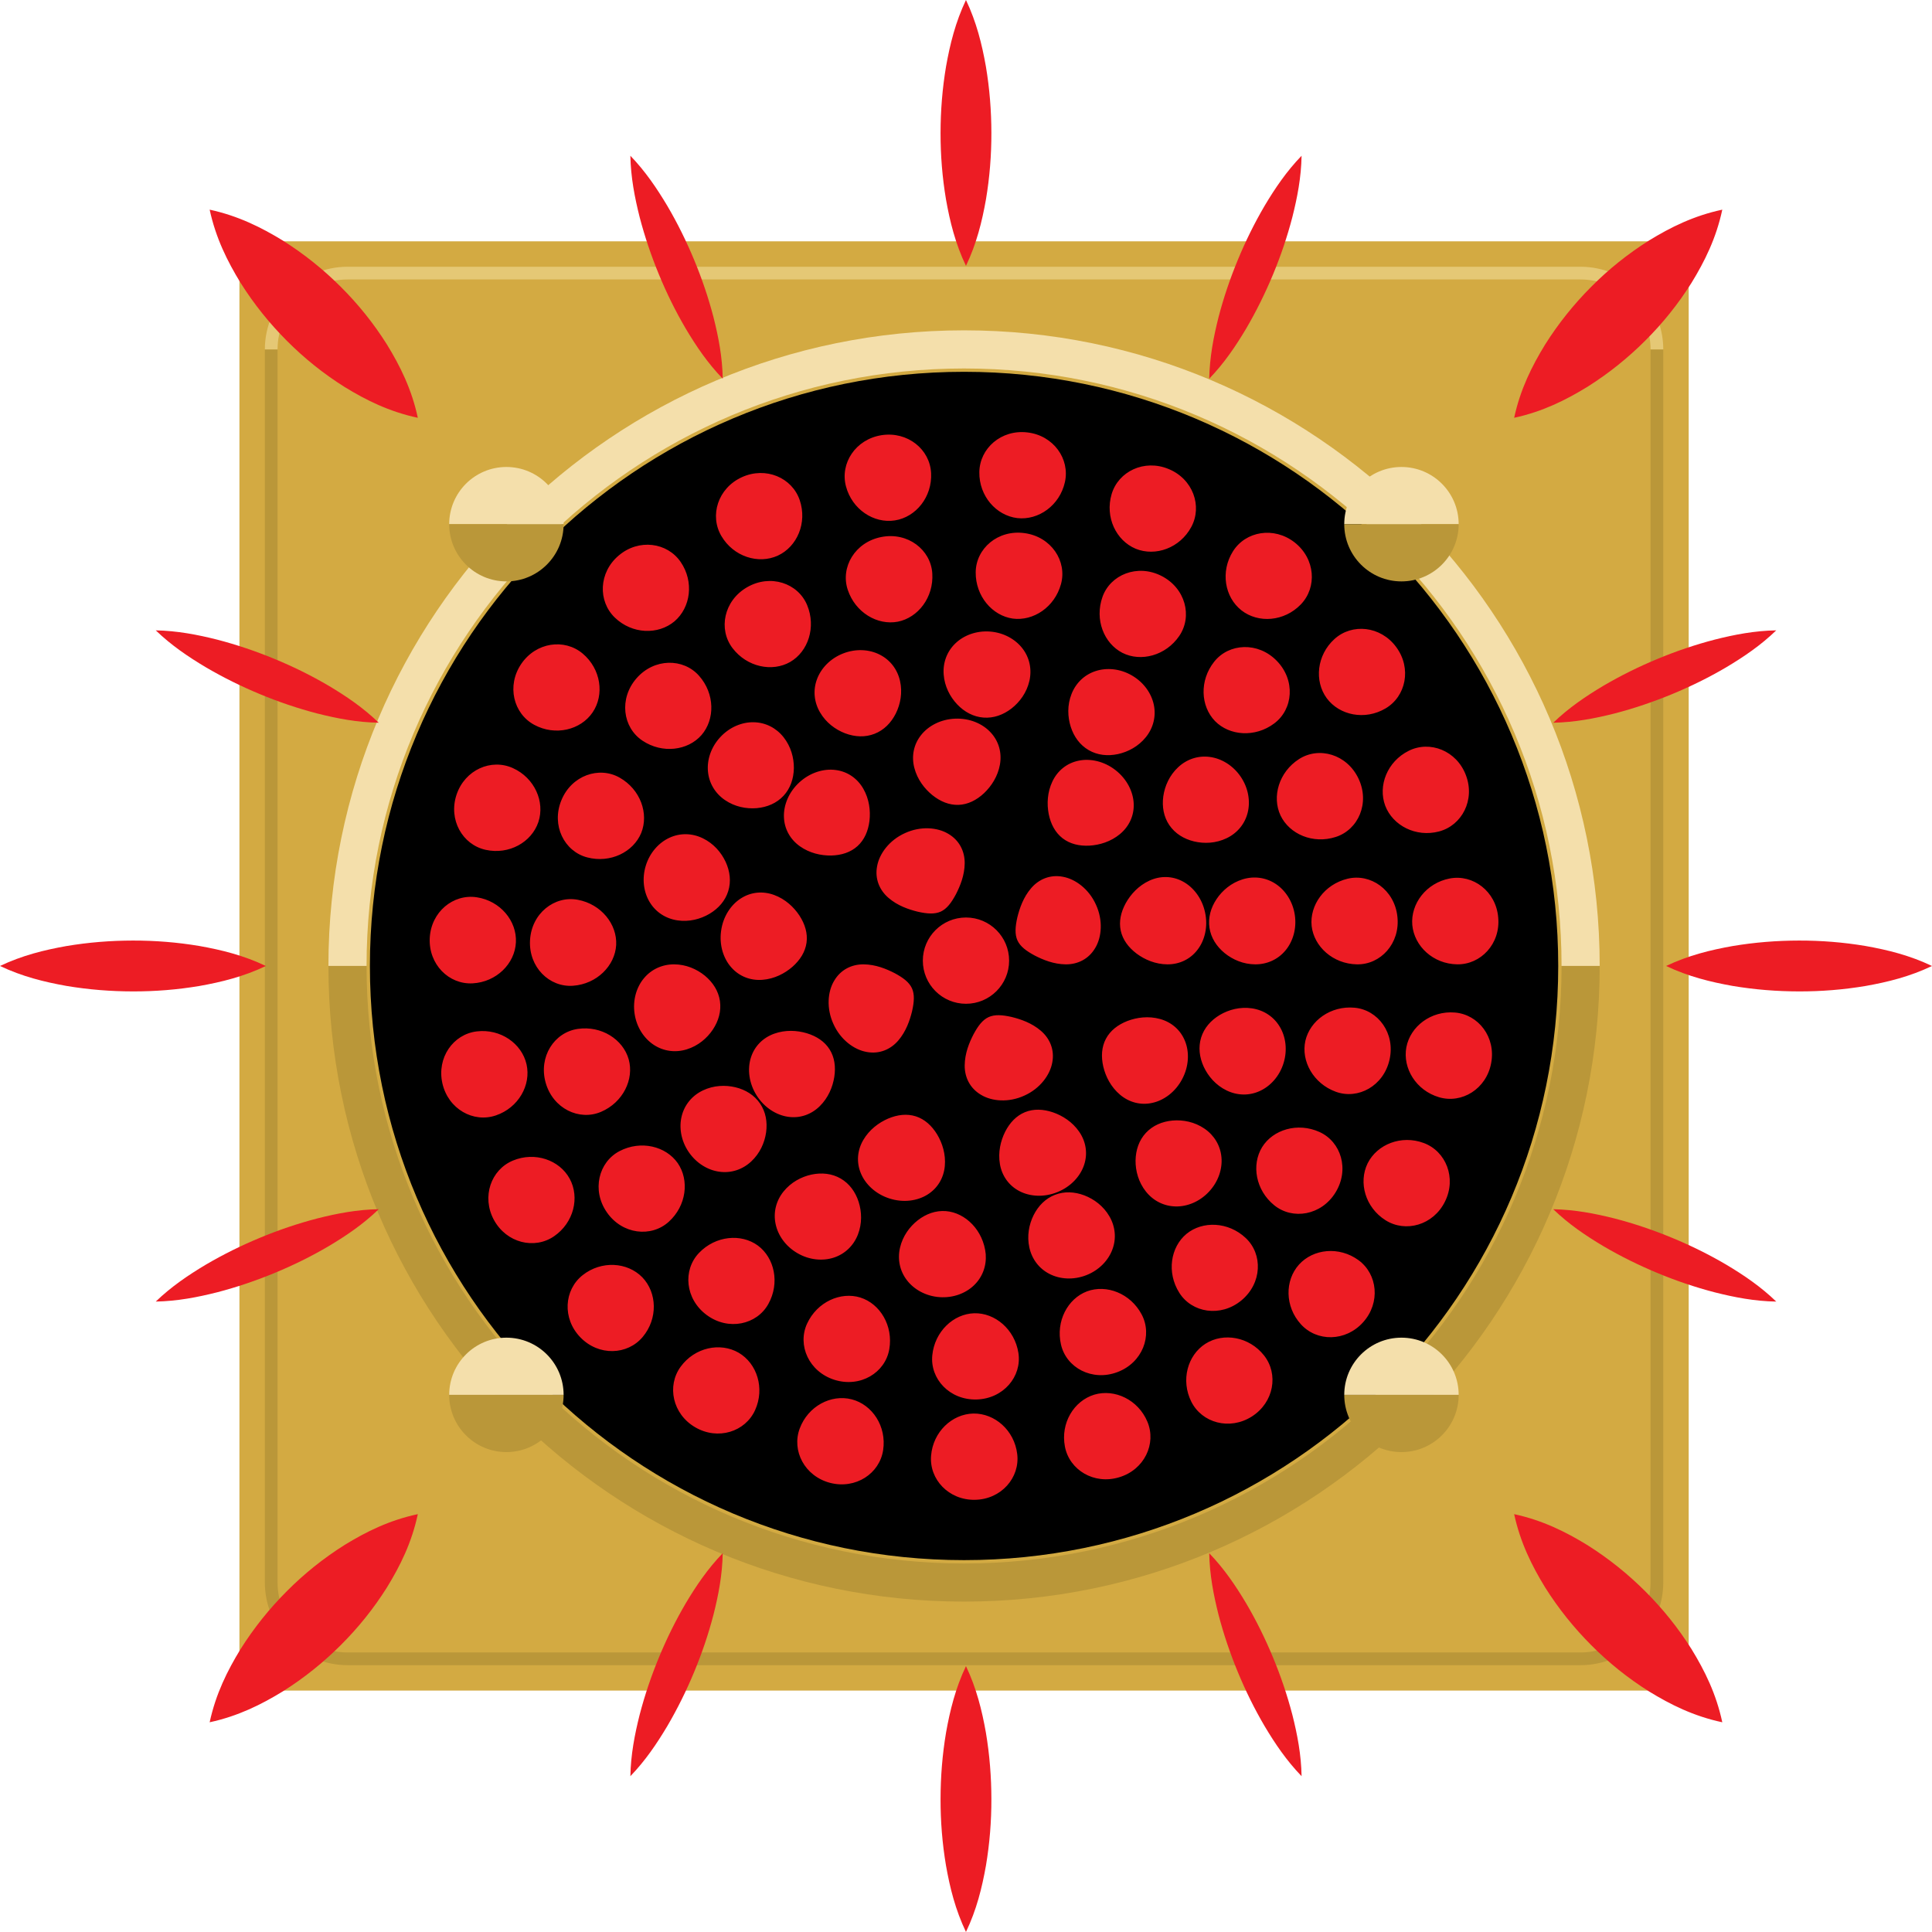
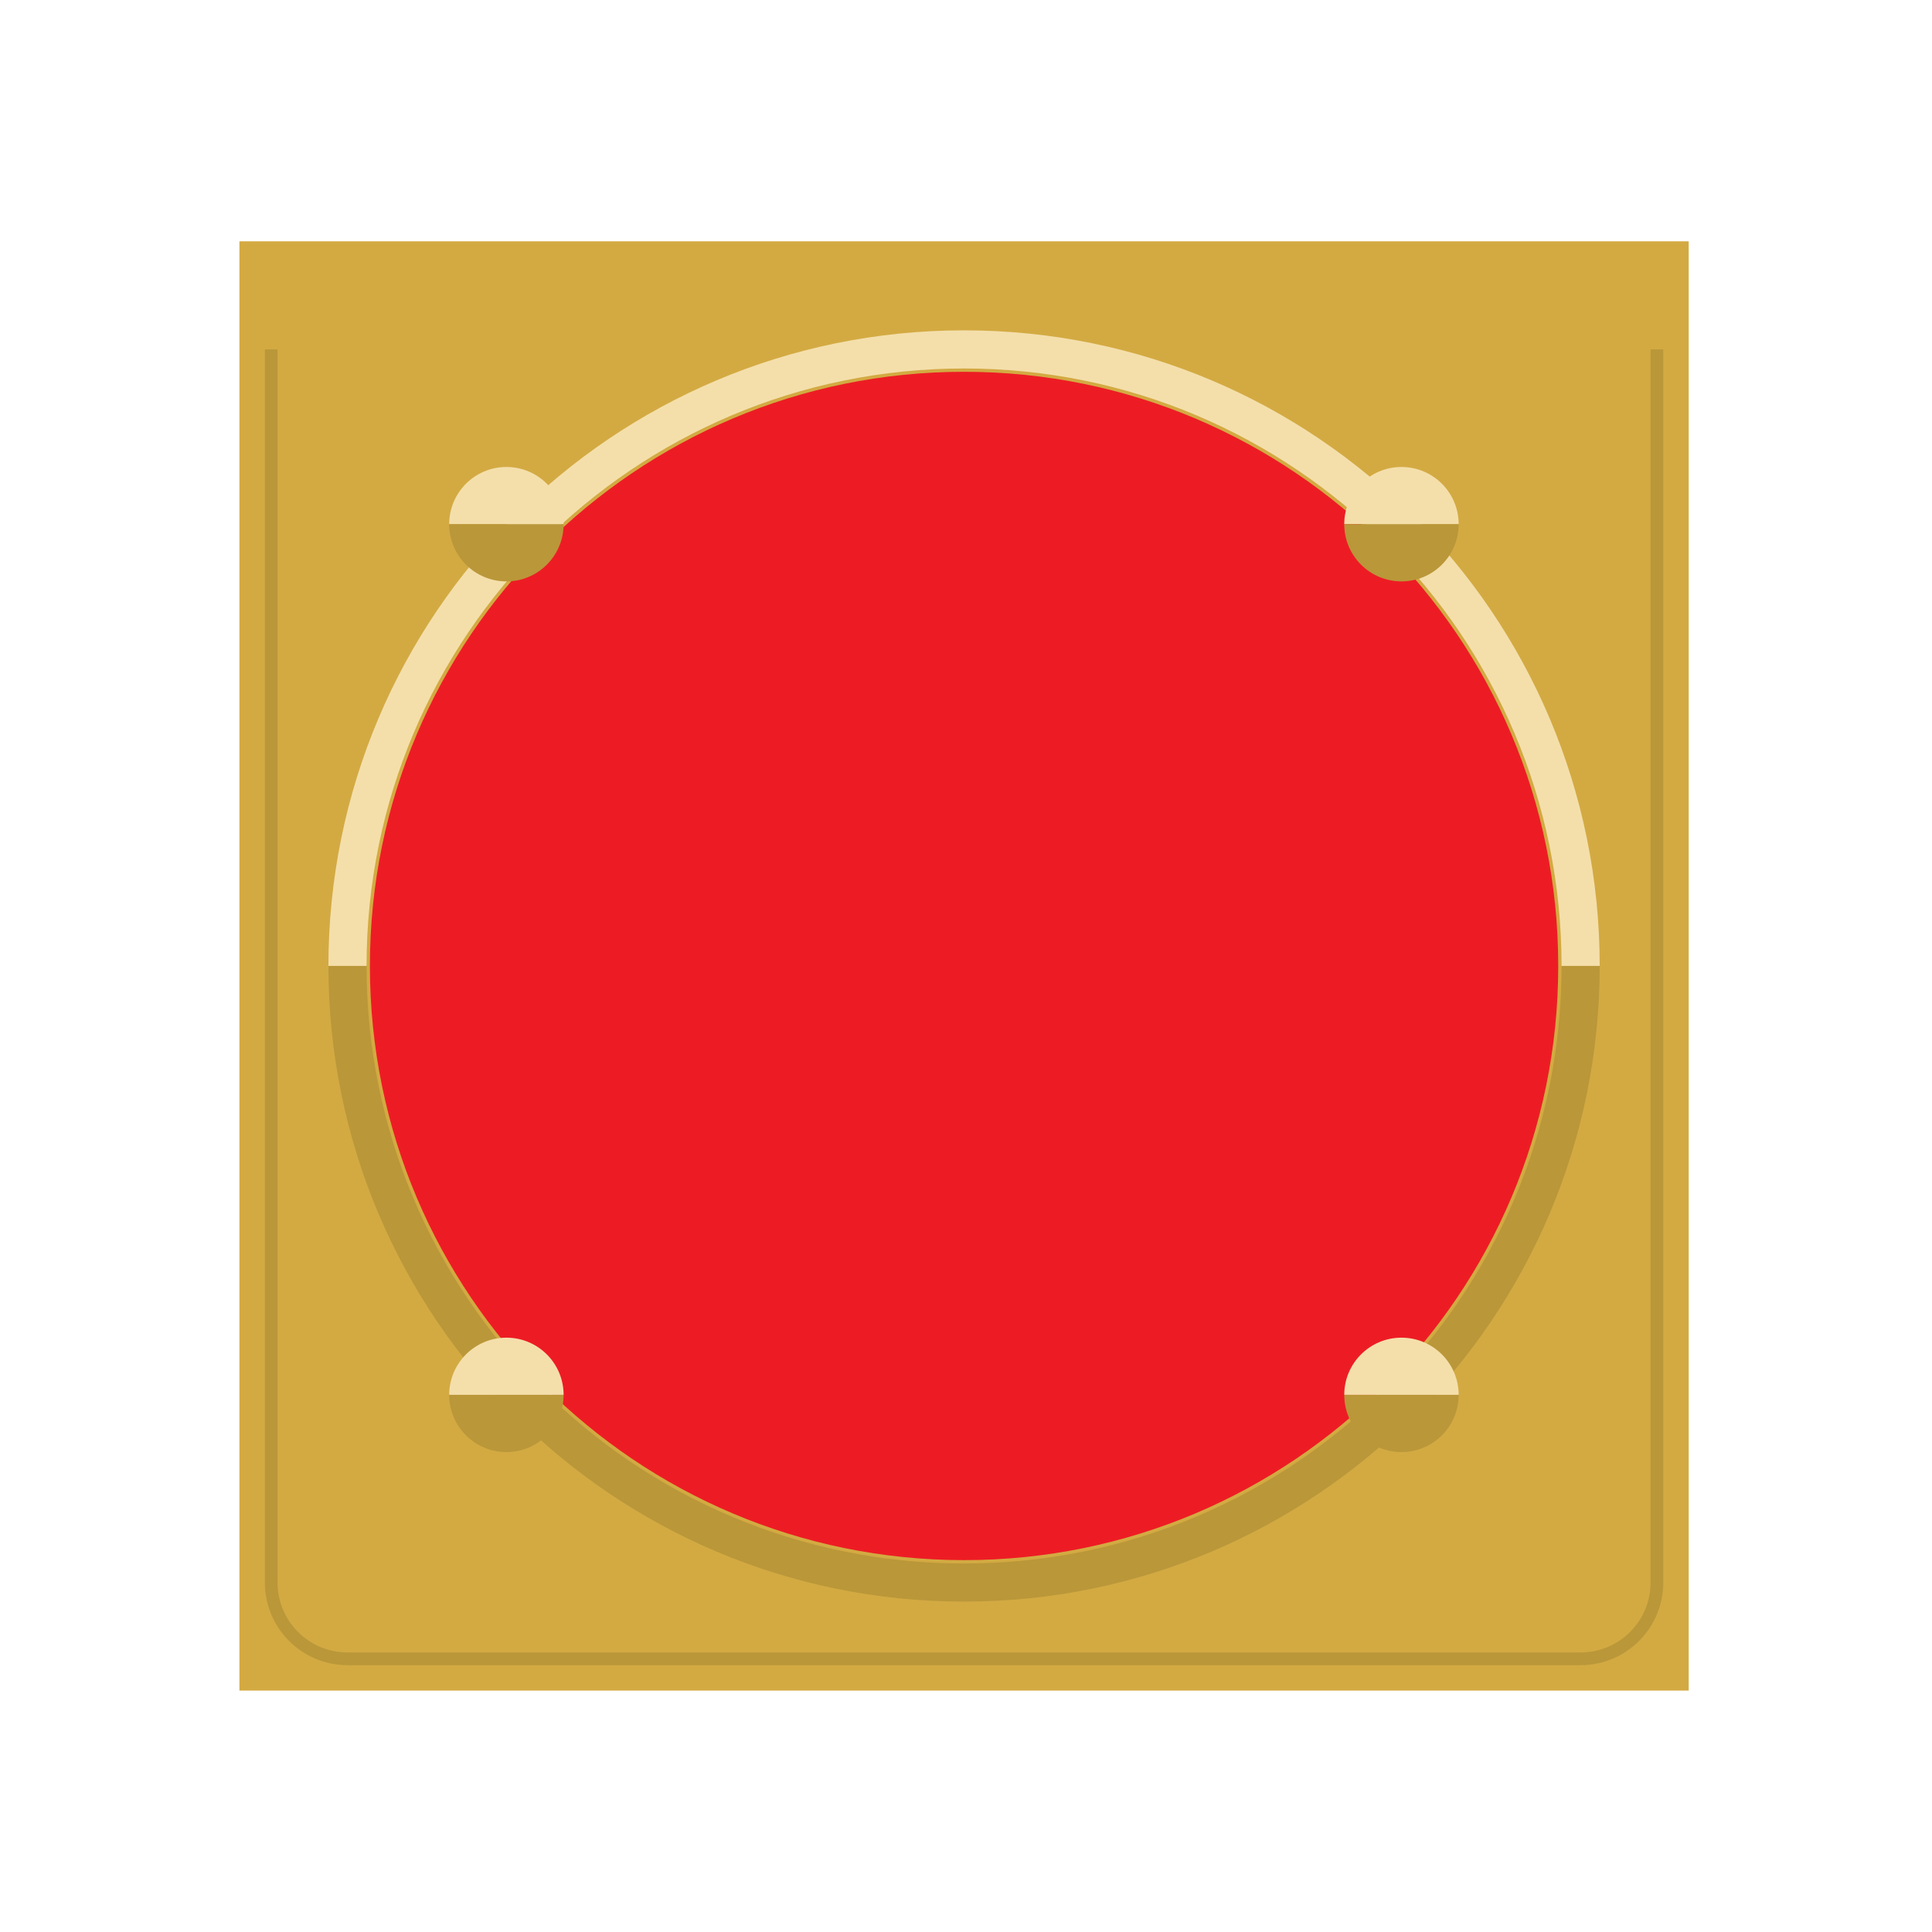
<svg xmlns="http://www.w3.org/2000/svg" width="512" height="511.99" viewBox="0 0 512 511.99">
  <path fill="#ed1c24" d="M81.813 82.319h342.124v342.124h-342.124z" />
-   <path d="M87.035 87.537v336.902h336.902v-336.902h-336.902zm301.45 117.912c2.48 6.522-1.041 13.298-7.132 14.898-6.115 1.607-12.233-1.54-14.254-6.822-1.974-5.303.536-11.707 6.202-14.541 5.616-2.827 12.735-.067 15.184 6.465zm-235.36 67.222c6.246-.91 11.984 2.769 13.483 8.055 1.486 5.283-1.496 11.421-7.294 13.907-5.805 2.496-12.762-.832-14.709-7.705-1.934-6.88 2.277-13.351 8.52-14.258zm-12.664-23.485c.387-7.122 6.462-11.896 12.664-10.737 6.209 1.156 10.451 6.485 10.168 11.98-.313 5.502-5.118 10.343-11.421 10.804-6.287.465-11.795-4.932-11.411-12.048zm15.167-21.963c-6.091-1.587-9.571-8.497-6.869-15.113 2.682-6.62 10.006-9.133 15.467-6.02 5.515 3.13 7.755 9.541 5.707 14.642-2.089 5.074-8.177 8.092-14.305 6.492zm56.347-2.955c-2.567-1.826-4.134-4.605-4.225-7.772-.115-3.147 1.297-6.634 4.141-9.211 2.847-2.581 6.458-3.649 9.578-3.224 3.143.401 5.754 2.23 7.321 4.963 1.57 2.742 1.937 5.812 1.631 8.5-.337 2.699-1.334 5.033-3.167 6.694-1.833 1.668-4.258 2.436-6.977 2.503-2.709.04-5.724-.623-8.301-2.453zm1.769 25.53c-.337 2.449-1.691 4.602-3.73 6.408-2.042 1.775-4.784 3.204-7.934 3.453-3.137.253-6.118-.869-8.227-3.231-2.109-2.328-3.285-5.903-2.756-9.713.505-3.81 2.601-6.954 5.262-8.638 2.668-1.715 5.845-1.988 8.797-.9 2.968 1.095 5.219 3.211 6.711 5.465 1.476 2.284 2.207 4.707 1.877 7.156zm-6.111-38.895c-1.826 1.961-4.329 3.019-7.095 3.265-2.756.232-5.805-.357-8.412-2.139-2.604-1.775-4.228-4.494-4.508-7.58-.293-3.062.802-6.462 3.281-9.117 2.469-2.662 5.781-3.999 8.861-3.928 3.093.057 5.923 1.476 7.884 3.952 1.964 2.473 2.773 5.468 2.739 8.231-.051 2.779-.923 5.353-2.749 7.318zm-15.339 17.478c1.169 2.527 1.489 5.212.697 7.772-.785 2.554-2.574 4.589-4.963 6.014-2.392 1.408-5.38 2.203-8.51 1.738-3.11-.462-5.771-2.203-7.355-4.855-1.594-2.635-2.089-6.179-1.017-9.652 1.075-3.48 3.49-6.118 6.29-7.395 2.806-1.294 5.983-1.23 8.81.145 2.854 1.378 4.868 3.723 6.047 6.233zm-21.653 30.877c1.964-2.379 4.858-3.703 7.998-3.696 3.17.01 6 1.25 8.153 3.002 2.149 1.775 3.605 4.066 3.999 6.714.381 2.648-.337 5.256-1.883 7.574-1.536 2.298-3.895 4.309-6.917 5.242-3.012.933-6.148.505-8.736-1.196-2.571-1.691-4.562-4.666-5.084-8.264-.529-3.601.499-7.018 2.469-9.376zm10.013 36.534c.738-3.002 2.763-5.451 5.599-6.809 2.857-1.368 5.946-1.486 8.642-.846 2.705.657 5.003 2.085 6.519 4.295s1.991 4.882 1.614 7.641c-.387 2.742-1.637 5.582-3.952 7.732-2.311 2.153-5.323 3.133-8.385 2.719-3.049-.394-6.122-2.21-8.173-5.219-2.052-2.995-2.608-6.533-1.863-9.514zm19.857-5.505c-2.058-3.248-2.473-7.001-1.519-9.999.943-3.029 3.197-5.279 6.162-6.344 2.975-1.068 6.064-.9 8.652-.128 2.601.792 4.717 2.183 6.041 4.272 1.321 2.096 1.664 4.609 1.253 7.304-.424 2.675-1.597 5.529-3.847 7.749-2.24 2.213-5.252 3.281-8.382 2.823-3.113-.435-6.317-2.426-8.359-5.677zm20.366-18.9c-1.907-4.134-1.556-8.598.192-11.488 1.735-2.958 4.676-4.366 7.806-4.336 3.167.027 6.004 1.193 8.234 2.341 2.237 1.203 3.831 2.392 4.568 4.002.731 1.617.593 3.615.027 6.098-.603 2.443-1.59 5.337-3.645 7.739-2.042 2.382-5.043 3.672-8.412 3.032-3.315-.59-6.903-3.234-8.77-7.388zm30.442-50.411c2.958 1.735 4.366 4.676 4.336 7.803-.027 3.17-1.193 6.007-2.338 8.237-1.206 2.237-2.395 3.831-4.006 4.568-1.617.728-3.615.59-6.098.027-2.443-.603-5.337-1.59-7.735-3.649-2.385-2.038-3.679-5.04-3.035-8.409.593-3.318 3.238-6.91 7.388-8.773 4.13-1.903 8.594-1.55 11.488.195zm-7.247-26.14c1.934-2.48 5.266-4.252 9.1-4.383 3.831-.152 7.277 1.354 9.396 3.686 2.153 2.321 2.975 5.404 2.422 8.5-.559 3.113-2.251 5.697-4.211 7.563-1.988 1.856-4.265 2.998-6.745 3.096-2.48.084-4.824-.879-6.947-2.581-2.099-1.708-3.982-4.154-4.777-7.22-.795-3.039-.209-6.175 1.762-8.662zm-15.285 107.266c1.594-2.729 4.073-4.578 6.549-5.653 2.507-1.061 5.02-1.354 7.371-.606 2.345.758 4.218 2.459 5.64 4.784 1.391 2.311 2.328 5.266 2.038 8.409-.293 3.14-1.907 5.876-4.602 7.55-2.662 1.674-6.401 2.207-10.063 1.024-3.672-1.169-6.398-3.78-7.59-6.691-1.216-2.928-.937-6.098.657-8.817zm15.774-47.52c0-6.317 5.121-11.434 11.434-11.434 6.317 0 11.431 5.118 11.431 11.434 0 6.31-5.118 11.431-11.431 11.431-6.314 0-11.434-5.121-11.434-11.431zm13.432 19.523c1.203-2.237 2.395-3.831 4.006-4.568 1.617-.728 3.612-.59 6.101-.027 2.443.603 5.333 1.59 7.732 3.649 2.385 2.038 3.679 5.04 3.032 8.409-.593 3.318-3.238 6.91-7.385 8.773-4.137 1.907-8.598 1.553-11.485-.192-2.961-1.735-4.37-4.676-4.339-7.803.027-3.174 1.186-6.01 2.338-8.241zm16.208-20.885c-2.237-1.203-3.831-2.392-4.568-4.002-.728-1.62-.59-3.615-.03-6.098.606-2.443 1.594-5.337 3.652-7.735 2.035-2.385 5.04-3.676 8.409-3.035 3.315.593 6.91 3.238 8.773 7.388 1.907 4.134 1.553 8.598-.192 11.488-1.738 2.958-4.68 4.366-7.806 4.336-3.17-.027-6.007-1.193-8.237-2.341zm14.527-29.118c-2.726.141-5.192-.448-7.149-1.964-1.951-1.523-3.13-3.767-3.665-6.435-.509-2.655-.374-5.741.98-8.598 1.344-2.847 3.814-4.868 6.92-5.508 3.076-.657 6.772.125 9.794 2.486 3.035 2.355 4.703 5.731 4.835 8.871.145 3.164-1.203 6.054-3.625 8.072-2.432 2.025-5.387 2.911-8.089 3.076zm4.349 51.189c1.162-2.18 3.164-3.726 5.697-4.72 2.52-.96 5.593-1.368 8.635-.532 3.039.832 5.454 2.901 6.63 5.849 1.189 2.914 1.055 6.691-.751 10.087-1.789 3.406-4.835 5.633-7.907 6.3-3.093.691-6.172-.141-8.574-2.176-2.409-2.042-3.804-4.801-4.424-7.432-.61-2.658-.458-5.185.694-7.375zm16.309-19.729c-3.16-.013-6.004-1.233-8.177-2.85-2.173-1.644-3.686-3.686-4.205-6.095-.512-2.416.027-4.885 1.331-7.274 1.317-2.362 3.403-4.646 6.27-5.967 2.864-1.317 6.047-1.284 8.84.216 2.779 1.476 5.118 4.45 5.913 8.214.815 3.76-.084 7.425-2.015 9.905-1.92 2.52-4.808 3.864-7.958 3.851zm8.925 19.416c.788-2.557 2.581-4.589 4.969-6.017 2.392-1.405 5.377-2.203 8.507-1.738 3.113.465 5.771 2.203 7.355 4.858 1.597 2.635 2.089 6.175 1.017 9.652-1.071 3.477-3.487 6.115-6.29 7.392-2.803 1.297-5.98 1.23-8.81-.145-2.85-1.381-4.858-3.726-6.041-6.239-1.166-2.523-1.492-5.209-.707-7.762zm22.357-23.108c-1.964 2.379-4.858 3.703-8.001 3.692-3.167-.007-5.997-1.247-8.153-3.002-2.149-1.775-3.601-4.063-3.999-6.711-.381-2.651.337-5.259 1.883-7.577 1.533-2.298 3.895-4.306 6.917-5.242 3.015-.93 6.152-.505 8.739 1.199 2.567 1.688 4.562 4.663 5.087 8.261.532 3.601-.502 7.021-2.473 9.379zm-1.317-35.766c-2.335-4.973-.421-11.515 4.888-14.928 5.306-3.42 12.725-1.297 15.78 5.161 3.066 6.452-.04 13.55-6.034 15.467-6.037 1.944-12.267-.741-14.635-5.7zm6.586 59.726c1.223-5.353 6.714-9.349 13.021-8.776 6.266.559 10.865 6.799 9.285 13.766-1.556 6.971-8.338 10.673-14.258 8.5-5.936-2.17-9.238-8.129-8.049-13.49zm13.651-20.268c-6.337-.118-11.37-4.703-11.99-10.168-.559-5.475 3.345-11.02 9.501-12.516 6.108-1.492 12.469 2.934 13.227 10.036.785 7.095-4.444 12.772-10.737 12.647zm-5.953-86.2c4.673-4.248 12.253-3.494 16.377 2.119 4.141 5.606 2.594 13.079-2.837 16.266-5.454 3.211-12.199 1.843-15.575-2.712-3.345-4.565-2.638-11.428 2.035-15.673zm-26.888-23.253c3.356-5.34 10.858-6.647 16.35-2.358 5.478 4.302 6.01 11.896 1.627 16.434-4.383 4.548-11.266 5.057-15.727 1.563-4.457-3.494-5.613-10.286-2.251-15.639zm-4.973 29.253c3.898-4.929 11.626-5.343 16.596-.222 4.976 5.114 4.363 12.812-.691 16.582-5.06 3.79-11.856 3.292-15.7-.64-3.824-3.965-4.147-10.754-.206-15.72zm-1.159 25.237c3.052.398 6.125 2.213 8.173 5.219 2.052 3.002 2.608 6.533 1.87 9.514-.738 3.005-2.759 5.454-5.599 6.809-2.857 1.368-5.95 1.486-8.638.842-2.709-.657-5-2.082-6.522-4.292-1.509-2.213-1.988-4.885-1.614-7.644.387-2.742 1.641-5.579 3.952-7.732 2.304-2.149 5.316-3.13 8.379-2.715zm-26.026-69.634c1.775-6.037 8.658-9.352 15.097-6.677 6.455 2.641 9.012 9.831 6.01 15.38-3.002 5.562-9.477 7.89-14.719 5.758-5.219-2.18-8.177-8.385-6.388-14.46zm-2.432 27.255c2.089-5.94 9.272-8.837 15.636-5.599 6.367 3.238 8.284 10.703 4.717 15.922-3.561 5.209-10.161 6.95-15.066 4.467-4.888-2.507-7.392-8.823-5.286-14.79zm-8.19 25.699c1.145-2.928 3.44-5.128 6.388-6.078 2.918-.96 6.489-.66 9.625 1.172 3.147 1.826 5.178 4.76 5.798 7.779.633 3.022-.131 6.101-2.106 8.557-1.981 2.459-4.717 3.911-7.429 4.498-2.726.573-5.417.29-7.732-1.058-2.318-1.348-3.908-3.537-4.757-6.186-.836-2.648-.95-5.734.212-8.685zm-11.714-69.324c6.93.782 11.333 7.024 9.962 13.166-1.381 6.179-6.981 10.164-12.607 9.541-5.626-.681-10.168-5.855-10.073-12.186.084-6.293 5.798-11.343 12.718-10.521zm-.731 26.689c7.075.957 11.32 7.439 9.652 13.5-1.668 6.111-7.324 9.868-12.775 9.147-5.438-.772-9.881-5.929-9.827-12.267.047-6.29 5.876-11.364 12.951-10.38zm-18.331 29.216c2.21-2.129 5.542-3.403 9.164-3.133 3.622.273 6.735 2.035 8.608 4.474 1.893 2.449 2.54 5.556 1.836 8.625-.711 3.083-2.55 5.576-4.723 7.28-2.2 1.705-4.75 2.621-7.425 2.422-2.675-.199-5.07-1.486-6.991-3.507-1.9-2.015-3.339-4.757-3.575-7.91-.243-3.137.873-6.111 3.106-8.251zm-15.265-5.744c-5.397 1.024-11.253-2.426-13.257-8.436-1.998-5.963 1.89-12.654 8.904-14.008 7.011-1.375 13.116 3.386 13.496 9.666.394 6.32-3.753 11.704-9.144 12.779zm-4.295-49.43c6.886-1.061 12.796 3.726 13.119 10.036.327 6.3-4.002 11.684-9.598 12.553-5.593.873-11.347-2.924-12.964-9.036-1.617-6.095 2.554-12.472 9.443-13.554zm-17.115 64.658c1.068-2.884 3.524-5.485 6.917-6.809 3.389-1.331 6.957-1.092 9.699.307 2.763 1.391 4.696 3.901 5.384 6.981.691 3.083.115 6.128-1.112 8.611-1.247 2.486-3.147 4.42-5.64 5.39-2.49.974-5.195.852-7.799-.131-2.587-.99-5.074-2.83-6.661-5.569-1.583-2.722-1.877-5.886-.788-8.78zm-7.092-4.568c-4.767 2.739-11.438 1.385-15.282-3.639-3.834-4.996-2.341-12.58 3.841-16.151 6.186-3.568 13.493-1.102 15.915 4.733 2.422 5.825.28 12.3-4.474 15.056zm-12.833-48.948c6.34-2.904 13.335.115 15.353 6.098 2.021 5.98-.687 12.324-5.825 14.686-5.151 2.348-11.721.27-14.935-5.182-3.207-5.421-.933-12.701 5.407-15.602zm-10.683 68.327c-3.622 4.141-10.39 4.996-15.639 1.496-5.262-3.497-6.276-11.145-1.594-16.525 4.683-5.38 12.418-5.39 16.586-.67 4.198 4.737 4.245 11.539.647 15.7zm-21.936-47.581c5.303-4.518 12.863-3.484 16.417 1.718 3.575 5.222 2.665 12.041-1.641 15.727-4.343 3.642-11.222 3.413-15.784-.967-4.548-4.363-4.322-11.99 1.007-16.478zm-25.84 28.734c3.918-5.764 11.461-6.805 16.286-2.742 4.841 4.066 5.812 10.892 2.631 15.582-3.18 4.686-9.888 6.3-15.45 3.308-5.559-2.982-7.371-10.377-3.467-16.148zm-17.145 34.66c2.213-6.617 9.194-9.662 14.942-7.051 5.748 2.604 8.534 8.914 6.748 14.285-1.796 5.367-7.803 8.743-13.975 7.371-6.159-1.354-9.918-7.988-7.715-14.605zm5.367 27.181c6.239.947 10.643 6.266 10.366 11.93-.266 5.667-5.165 10.542-11.468 10.879-6.303.34-11.687-5.027-11.367-11.98.347-6.954 6.223-11.785 12.469-10.828zm-9.113 49.322c-1.536-6.805 2.854-13.028 9.113-13.779 6.276-.758 11.926 3.197 13.183 8.716 1.25 5.518-2.149 11.522-8.126 13.55-5.98 2.035-12.62-1.688-14.17-8.487zm29.597 40.509c-5.198 3.575-12.6 1.796-15.942-4.322-3.318-6.128-.792-13.311 5.033-15.733 5.828-2.429 12.347-.165 15.049 4.811 2.705 4.973 1.068 11.67-4.141 15.245zm23.482 26.689c-4.039 4.824-11.664 5.121-16.505.111-4.858-4.986-4.353-12.593.606-16.501 4.959-3.908 11.835-3.473 15.797.579 3.925 4.077 4.171 10.953.101 15.811zm-9.491-33.026c-4.08-5.855-2.193-13.365 3.393-16.245 5.63-2.911 12.23-1.297 15.386 3.204 3.12 4.535 2.318 11.293-2.372 15.538-4.663 4.231-12.344 3.366-16.407-2.496zm39.286 52.402c-2.598 5.758-9.854 8.072-15.875 4.562-6.024-3.507-7.57-10.976-3.854-16.057 3.733-5.114 10.471-6.533 15.373-3.699 4.888 2.864 6.957 9.443 4.356 15.194zm3.514-28.128c-3.035 5.508-10.599 7.186-16.336 2.941-5.744-4.231-6.405-11.916-2.035-16.471 4.363-4.562 11.158-5.188 15.595-1.934 4.417 3.285 5.849 9.922 2.776 15.464zm1.907-21.225c-.633-3.022.125-6.101 2.102-8.557 1.978-2.459 4.72-3.915 7.429-4.501 2.722-.569 5.417-.286 7.735 1.058 2.315 1.348 3.901 3.541 4.754 6.192.836 2.638.94 5.731-.212 8.679-1.149 2.928-3.44 5.124-6.384 6.081-2.921.953-6.489.657-9.629-1.179-3.147-1.819-5.185-4.754-5.795-7.772zm28.509 59.948c-.933 6.246-7.287 10.437-14.042 8.699-6.752-1.755-10.272-8.514-8.062-14.423 2.207-5.916 8.311-9.127 13.786-7.712 5.481 1.415 9.258 7.189 8.318 13.436zm1.624-26.71c-1.078 6.226-7.665 10.232-14.49 8.113-6.819-2.139-9.939-9.204-7.284-14.925 2.651-5.731 8.864-8.527 14.109-6.896 5.239 1.647 8.749 7.499 7.665 13.709zm4.68-18.29c-1.89-2.449-2.544-5.552-1.836-8.621.714-3.086 2.547-5.579 4.727-7.284 2.2-1.705 4.747-2.618 7.422-2.419 5.215.411 9.959 5.121 10.569 11.414.229 3.147-.883 6.111-3.116 8.251-2.21 2.133-5.542 3.403-9.164 3.133s-6.735-2.035-8.601-4.474zm18.038 58.186c-6.954.131-12.166-5.421-11.64-11.707.522-6.297 5.532-11.034 11.205-11.155 5.677-.084 10.862 4.447 11.62 10.72.772 6.26-4.221 12.024-11.185 12.142zm.408-26.585c-7.115.185-12.368-5.454-11.724-11.738.633-6.276 5.603-10.963 11.114-11.114 5.508-.145 10.72 4.265 11.701 10.494.977 6.246-3.962 12.162-11.091 12.358zm6.192-62.398c-.532-3.113.179-6.128 1.381-8.54 1.236-2.429 2.978-4.265 5.262-5.205 2.288-.926 4.821-.829 7.398.04 2.554.879 5.165 2.534 6.96 5.131 1.792 2.594 2.318 5.731 1.331 8.746-.964 2.992-3.484 5.805-7.055 7.25-3.561 1.462-7.331 1.216-10.114-.246-2.813-1.462-4.636-4.07-5.165-7.176zm7.813 22.175c-.691-3.083-.118-6.132 1.112-8.615 1.243-2.486 3.147-4.417 5.64-5.39 2.49-.974 5.192-.849 7.796.131 2.594.994 5.074 2.83 6.667 5.572 1.573 2.719 1.87 5.882.778 8.776-1.061 2.881-3.524 5.488-6.913 6.809-3.396 1.324-6.954 1.085-9.706-.31-2.759-1.388-4.683-3.895-5.374-6.974zm15.275 11.562c5.155-1.897 11.498.519 14.473 6.118 2.955 5.545.239 12.806-6.455 15.299-6.691 2.5-13.5-1.159-14.918-7.304-1.425-6.152 1.755-12.172 6.9-14.113zm8.507 49.279c-6.674 2.021-13.196-1.954-14.369-8.14-1.193-6.219 2.368-12.102 7.786-13.759 5.421-1.6 11.64 1.348 14.079 7.186 2.436 5.808-.805 12.725-7.496 14.713zm7.092-75.729c-1.961-2.473-2.769-5.471-2.739-8.234.051-2.779.916-5.353 2.746-7.318 1.829-1.961 4.329-3.019 7.095-3.265 2.752-.229 5.801.357 8.412 2.139 2.598 1.775 4.228 4.498 4.508 7.58.29 3.066-.802 6.462-3.285 9.12-2.469 2.662-5.785 3.999-8.857 3.928-3.089-.061-5.919-1.482-7.88-3.952zm8.837 26.804c-3.362-5.35-2.311-12.081 1.93-15.588 4.255-3.49 11.064-3.238 15.669 1.081 4.605 4.306 4.37 12.017-1.132 16.565-5.505 4.535-13.129 3.292-16.468-2.058zm19.234 32.821c-5.882 3.736-13.227 1.698-16.04-3.942-2.827-5.66-1.007-12.304 3.767-15.353 4.781-3.032 11.583-1.856 15.497 3.093 3.922 4.949 2.651 12.459-3.224 16.202zm2.722-71.379c2.887-4.673 9.427-6.63 15.181-4.039 5.764 2.584 8.025 9.959 4.282 16.037-3.73 6.088-11.37 7.358-16.252 3.389-4.919-3.996-6.071-10.69-3.211-15.386zm26.77 46.402c-4.659 5.185-12.277 5.198-16.501.512-4.245-4.68-4.282-11.576-.492-15.797 3.797-4.205 10.646-4.902 15.767-1.179 5.077 3.706 5.882 11.293 1.226 16.464zm21.696-31.985c-3.076 6.256-10.434 8.308-15.757 4.942-5.357-3.376-7.227-9.996-4.737-15.083 2.54-5.06 8.935-7.587 14.864-5.384 5.906 2.193 8.739 9.288 5.63 15.524zm12.24-36.689c-1.27 6.856-7.789 10.828-13.823 9.032-6.068-1.796-9.672-7.658-8.652-13.227 1.058-5.559 6.539-9.733 12.846-9.218 6.283.505 10.929 6.559 9.629 13.412zm-9.009-26.184c-6.34-.094-11.367-4.784-11.893-10.43-.465-5.646 3.699-11.128 9.912-12.317 6.179-1.193 12.283 3.403 12.86 10.343.637 6.94-4.599 12.502-10.879 12.405z" />
  <path d="M63.452 63.954v384.068h384.068v-384.068h-384.068zm192.034 349.495c-86.965 0-157.458-70.497-157.458-157.458 0-86.965 70.497-157.461 157.458-157.461 86.965 0 157.461 70.497 157.461 157.461 0 86.961-70.5 157.458-157.461 157.458z" fill="#d3aa42" />
  <g stroke-width="2" fill="none">
    <path d="M439.098 92.591v326.795c0 11.162-9.056 20.214-20.214 20.214h-326.795c-11.162 0-20.214-9.056-20.214-20.214v-326.795" stroke="#ba9739" stroke-width="3.369" />
-     <path d="M71.875 92.591c0-11.162 9.053-20.214 20.214-20.214h326.795c11.162 0 20.214 9.053 20.214 20.214" stroke="#e5c875" stroke-width="3.369" />
  </g>
  <path d="M92.089 255.992c0-90.243 73.155-163.397 163.397-163.397 90.243 0 163.397 73.158 163.397 163.397" stroke="#f4dfab" stroke-width="10.107" fill="none" />
  <path d="M418.884 255.992c0 90.239-73.155 163.397-163.397 163.397-90.243 0-163.397-73.158-163.397-163.397" stroke="#ba9739" stroke-width="10.107" fill="none" />
  <path d="M119.041 138.915c0-8.372 6.789-15.161 15.161-15.161s15.161 6.789 15.161 15.161" fill="#f4dfab" />
  <path d="M149.362 138.915c0 8.372-6.789 15.161-15.161 15.161s-15.161-6.789-15.161-15.161" fill="#ba9739" />
  <path d="M356.24 138.915c0-8.372 6.789-15.161 15.161-15.161 8.369 0 15.161 6.789 15.161 15.161" fill="#f4dfab" />
  <path d="M386.561 138.915c0 8.372-6.792 15.161-15.161 15.161-8.372 0-15.161-6.789-15.161-15.161" fill="#ba9739" />
  <path d="M119.041 369.656c0-8.375 6.789-15.161 15.161-15.161s15.161 6.785 15.161 15.161" fill="#f4dfab" />
  <path d="M149.362 369.656c0 8.369-6.789 15.161-15.161 15.161s-15.161-6.792-15.161-15.161" fill="#ba9739" />
  <path d="M356.24 369.656c0-8.375 6.789-15.161 15.161-15.161 8.369 0 15.161 6.785 15.161 15.161" fill="#f4dfab" />
  <path d="M386.561 369.656c0 8.369-6.792 15.161-15.161 15.161-8.372 0-15.161-6.792-15.161-15.161" fill="#ba9739" />
-   <path d="M255.992 0c2.793 5.872 4.238 11.741 5.279 17.613.987 5.872 1.449 11.741 1.455 17.613.013 5.872-.448 11.741-1.435 17.613-1.041 5.872-2.486 11.741-5.299 17.613-2.81-5.872-4.262-11.741-5.296-17.613-.987-5.872-1.452-11.741-1.439-17.613.007-5.869.468-11.741 1.455-17.613 1.044-5.872 2.49-11.744 5.279-17.613zM255.992 441.537c2.793 5.872 4.238 11.741 5.279 17.613.987 5.872 1.449 11.741 1.455 17.613.013 5.872-.448 11.741-1.435 17.613-1.041 5.872-2.486 11.741-5.299 17.613-2.81-5.872-4.262-11.741-5.296-17.613-.987-5.872-1.452-11.741-1.439-17.613.007-5.869.468-11.741 1.455-17.613 1.044-5.872 2.49-11.741 5.279-17.613zM0 255.992c5.869-2.793 11.741-4.238 17.613-5.279 5.872-.987 11.741-1.449 17.613-1.455 5.872-.01 11.741.451 17.617 1.439 5.869 1.038 11.741 2.49 17.613 5.299-5.869 2.806-11.741 4.262-17.613 5.299-5.872.987-11.741 1.449-17.617 1.439-5.869-.007-11.738-.468-17.613-1.455-5.872-1.048-11.744-2.493-17.613-5.286zM441.54 255.992c5.869-2.793 11.741-4.238 17.617-5.279 5.869-.987 11.738-1.449 17.617-1.455 5.865-.01 11.738.451 17.613 1.439 5.865 1.038 11.741 2.49 17.613 5.299-5.869 2.806-11.738 4.262-17.613 5.299-5.869.987-11.741 1.449-17.613 1.439-5.869-.007-11.744-.468-17.617-1.455-5.876-1.048-11.748-2.493-17.617-5.286zM55.562 55.562c7.557 1.637 13.688 4.7 19.392 8.19 5.64 3.551 10.737 7.651 15.336 12.243 4.609 4.585 8.712 9.672 12.263 15.316 3.497 5.697 6.553 11.835 8.173 19.409-7.574-1.617-13.712-4.673-19.409-8.17-5.646-3.551-10.734-7.654-15.319-12.263-4.592-4.599-8.692-9.693-12.246-15.336-3.49-5.7-6.553-11.832-8.19-19.389zM401.267 401.264c7.553 1.637 13.688 4.7 19.385 8.19 5.646 3.554 10.74 7.651 15.339 12.243 4.605 4.585 8.712 9.676 12.267 15.316 3.494 5.697 6.546 11.832 8.167 19.409-7.574-1.617-13.709-4.673-19.409-8.17-5.643-3.551-10.737-7.654-15.316-12.263-4.592-4.602-8.692-9.693-12.243-15.336-3.49-5.7-6.553-11.832-8.19-19.389zM55.562 456.421c1.634-7.557 4.7-13.688 8.19-19.389 3.554-5.64 7.651-10.737 12.246-15.336 4.585-4.609 9.672-8.712 15.319-12.263 5.694-3.497 11.835-6.553 19.409-8.17-1.617 7.577-4.676 13.712-8.173 19.409-3.551 5.643-7.651 10.73-12.263 15.316-4.599 4.592-9.696 8.692-15.336 12.243-5.7 3.494-11.835 6.553-19.392 8.19zM401.267 110.719c1.631-7.557 4.7-13.688 8.19-19.389 3.551-5.64 7.651-10.734 12.243-15.336 4.578-4.609 9.672-8.712 15.316-12.263 5.694-3.497 11.835-6.553 19.409-8.17-1.614 7.577-4.673 13.712-8.167 19.409-3.554 5.643-7.651 10.734-12.267 15.316-4.599 4.592-9.693 8.692-15.339 12.243-5.697 3.494-11.822 6.553-19.385 8.19zM167.056 41.277c3.972 4.124 7.014 8.631 9.777 13.257 2.726 4.639 5.084 9.433 7.129 14.355 2.045 4.922 3.767 9.976 5.124 15.184 1.321 5.222 2.352 10.562 2.449 16.293-3.986-4.12-7.031-8.625-9.79-13.25-2.726-4.639-5.084-9.433-7.115-14.359-2.032-4.926-3.753-9.982-5.111-15.191-1.317-5.225-2.355-10.565-2.463-16.289zM320.458 411.62c3.972 4.124 7.014 8.635 9.777 13.257 2.726 4.639 5.084 9.433 7.125 14.355 2.045 4.919 3.767 9.976 5.124 15.184 1.321 5.222 2.348 10.562 2.449 16.293-3.986-4.12-7.031-8.628-9.79-13.254-2.726-4.639-5.08-9.43-7.112-14.359-2.035-4.926-3.753-9.982-5.114-15.191-1.314-5.222-2.355-10.562-2.459-16.286zM41.277 344.93c4.124-3.972 8.635-7.014 13.257-9.777 4.643-2.726 9.433-5.084 14.355-7.129 4.922-2.048 9.979-3.767 15.188-5.124 5.222-1.321 10.565-2.352 16.293-2.449-4.12 3.986-8.628 7.028-13.254 9.79-4.639 2.726-9.433 5.084-14.359 7.115-4.929 2.035-9.986 3.756-15.191 5.111-5.225 1.317-10.565 2.355-16.289 2.463zM411.627 191.529c4.127-3.972 8.635-7.014 13.26-9.777 4.643-2.726 9.433-5.084 14.355-7.129 4.922-2.048 9.979-3.767 15.191-5.124 5.219-1.321 10.562-2.352 16.293-2.449-4.124 3.986-8.631 7.028-13.257 9.79-4.639 2.726-9.433 5.084-14.362 7.115-4.929 2.035-9.982 3.756-15.188 5.111-5.229 1.317-10.569 2.355-16.293 2.463zM41.277 167.053c5.724.108 11.064 1.145 16.289 2.459 5.205 1.354 10.262 3.076 15.191 5.111 4.926 2.032 9.72 4.39 14.359 7.115 4.626 2.759 9.133 5.805 13.254 9.79-5.727-.094-11.071-1.129-16.293-2.449-5.209-1.354-10.265-3.076-15.188-5.124-4.922-2.045-9.713-4.403-14.355-7.129-4.626-2.756-9.133-5.801-13.257-9.774zM411.627 320.458c5.724.108 11.064 1.145 16.293 2.459 5.205 1.354 10.259 3.076 15.188 5.111 4.929 2.032 9.723 4.39 14.362 7.115 4.626 2.759 9.133 5.805 13.257 9.79-5.731-.094-11.074-1.129-16.293-2.449-5.212-1.354-10.269-3.076-15.191-5.124-4.922-2.045-9.713-4.403-14.355-7.129-4.629-2.759-9.144-5.805-13.26-9.774zM167.056 470.709c.108-5.724 1.145-11.064 2.459-16.286 1.354-5.209 3.076-10.262 5.111-15.191 2.032-4.926 4.393-9.72 7.112-14.359 2.759-4.626 5.808-9.13 9.79-13.25-.094 5.731-1.129 11.071-2.449 16.293-1.354 5.209-3.076 10.262-5.124 15.184-2.042 4.922-4.403 9.713-7.125 14.352-2.759 4.626-5.801 9.133-9.774 13.257zM320.461 100.363c.108-5.724 1.145-11.064 2.456-16.286 1.354-5.209 3.079-10.262 5.114-15.191 2.035-4.929 4.393-9.72 7.112-14.359 2.756-4.626 5.808-9.13 9.79-13.25-.098 5.731-1.132 11.071-2.453 16.293-1.354 5.209-3.076 10.262-5.124 15.184-2.045 4.922-4.407 9.713-7.125 14.352-2.756 4.626-5.798 9.133-9.77 13.257z" fill="#ed1c24" />
</svg>